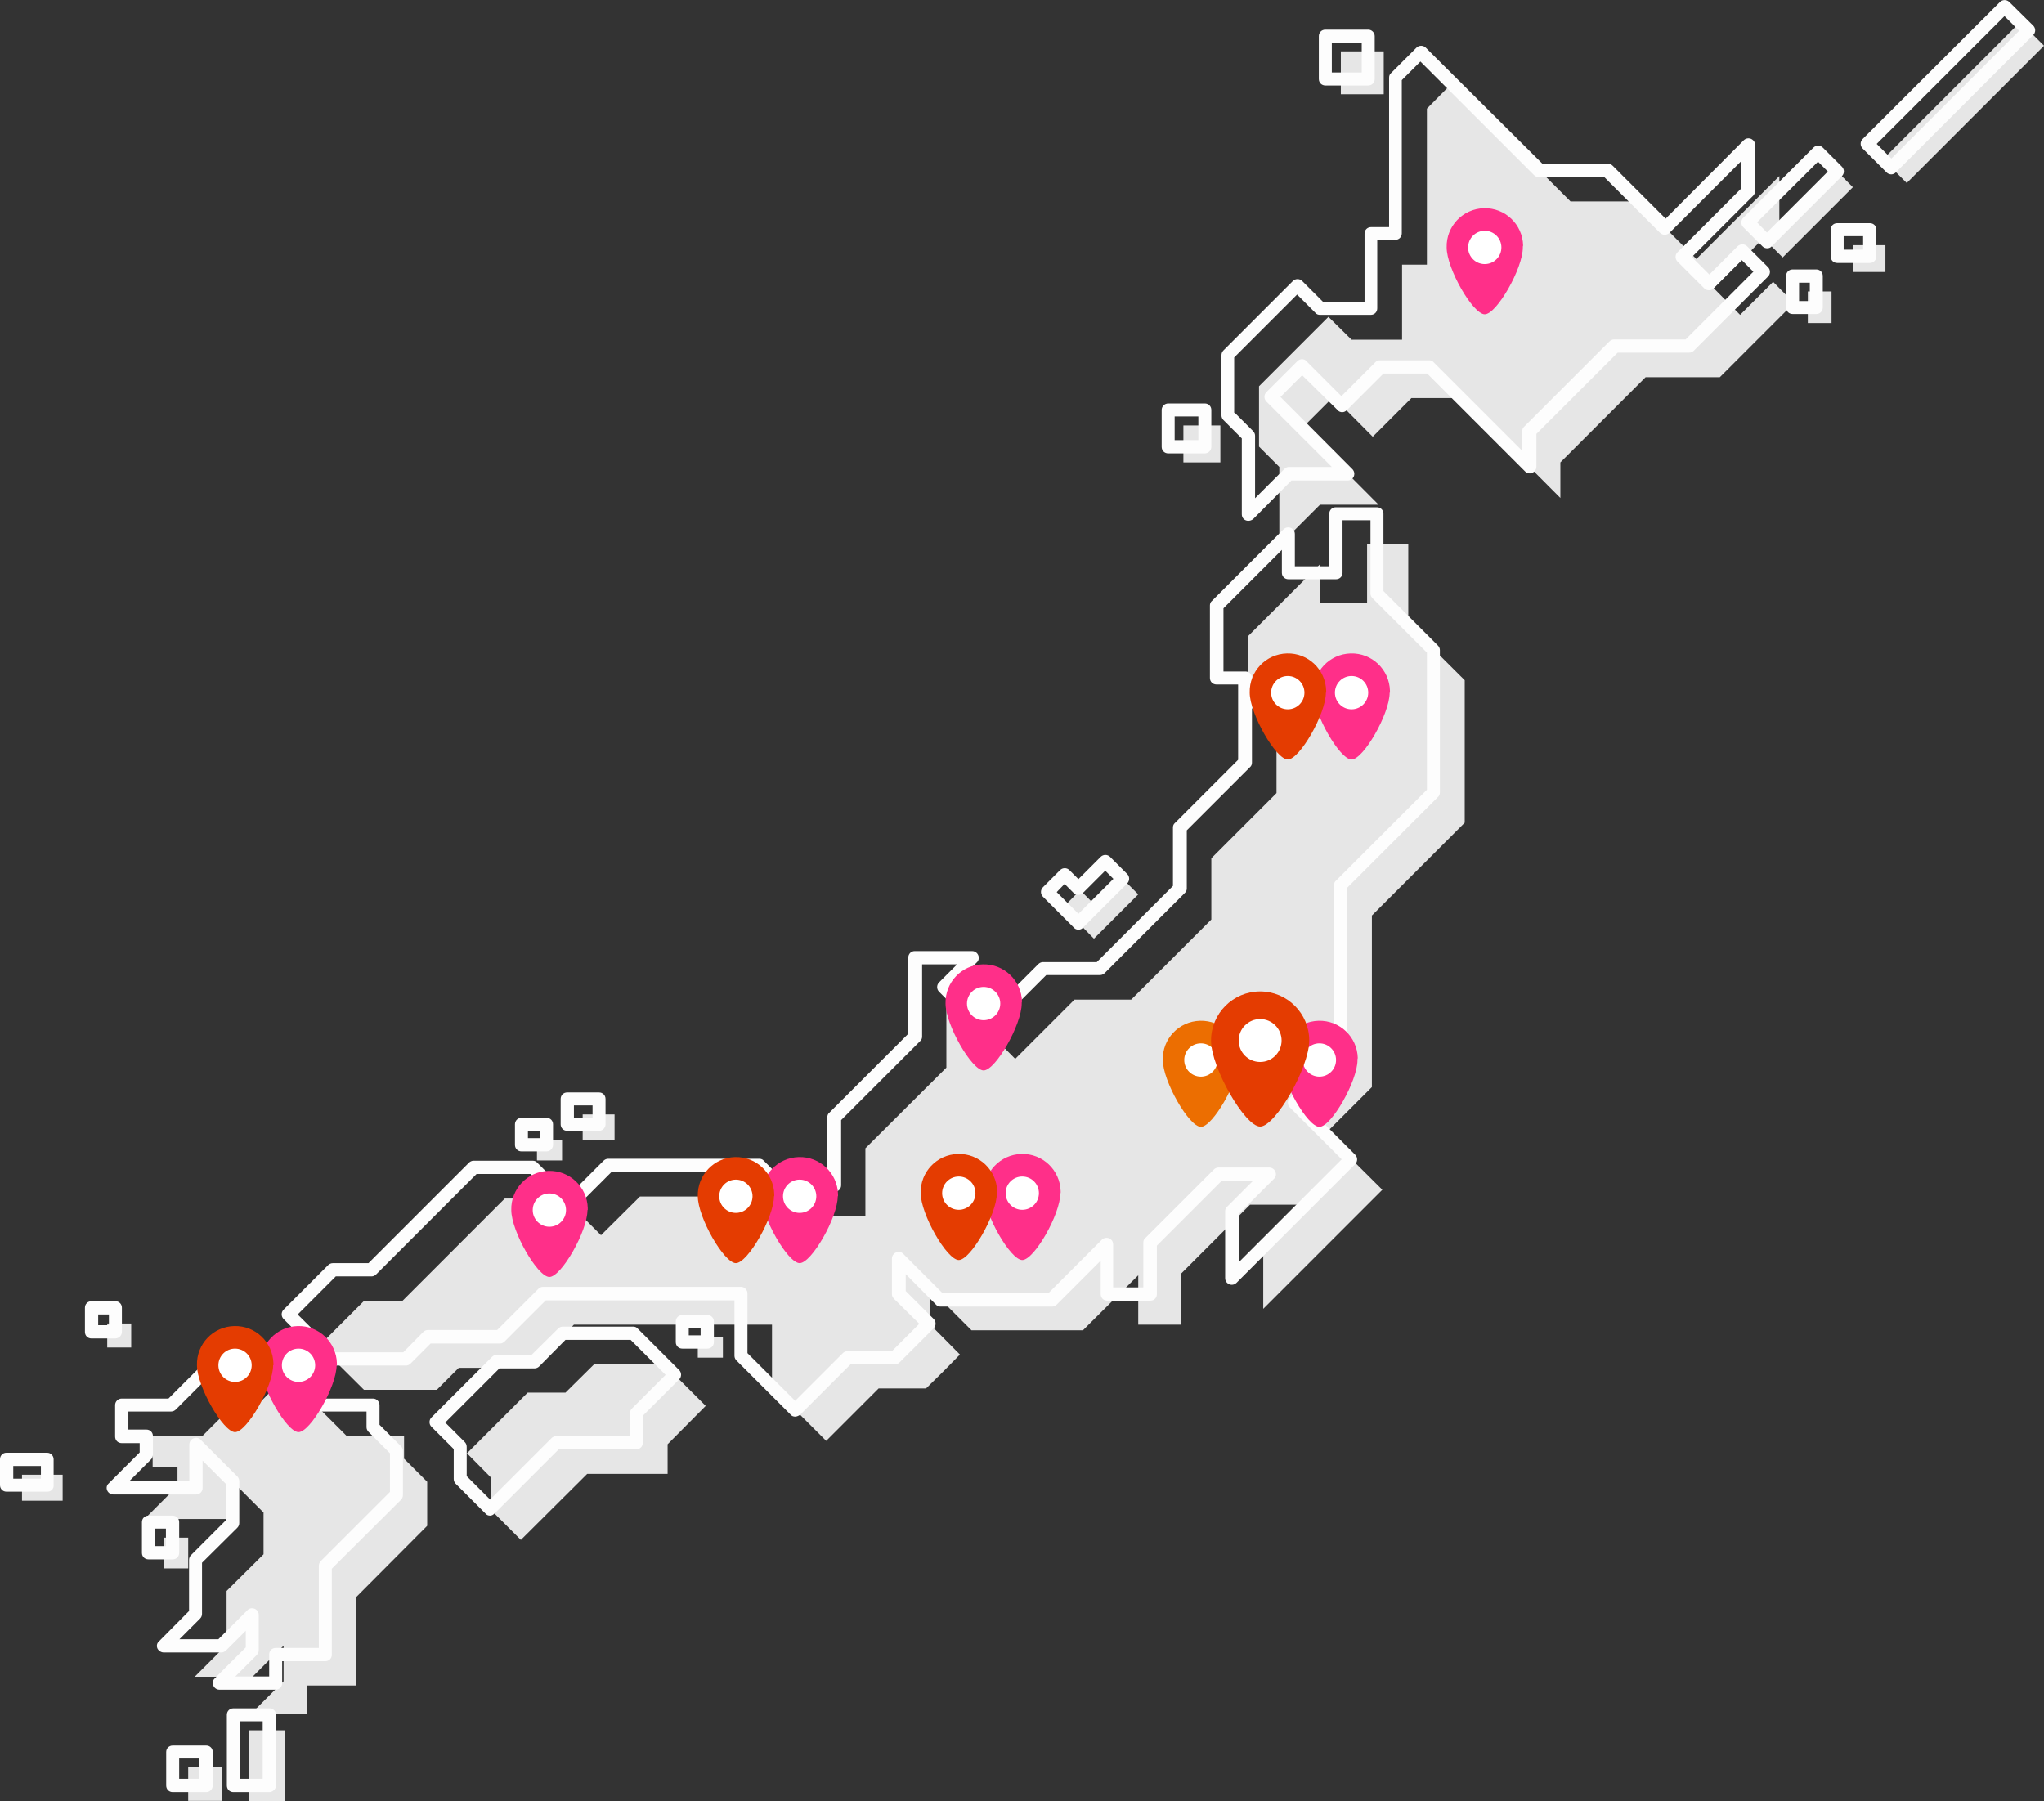
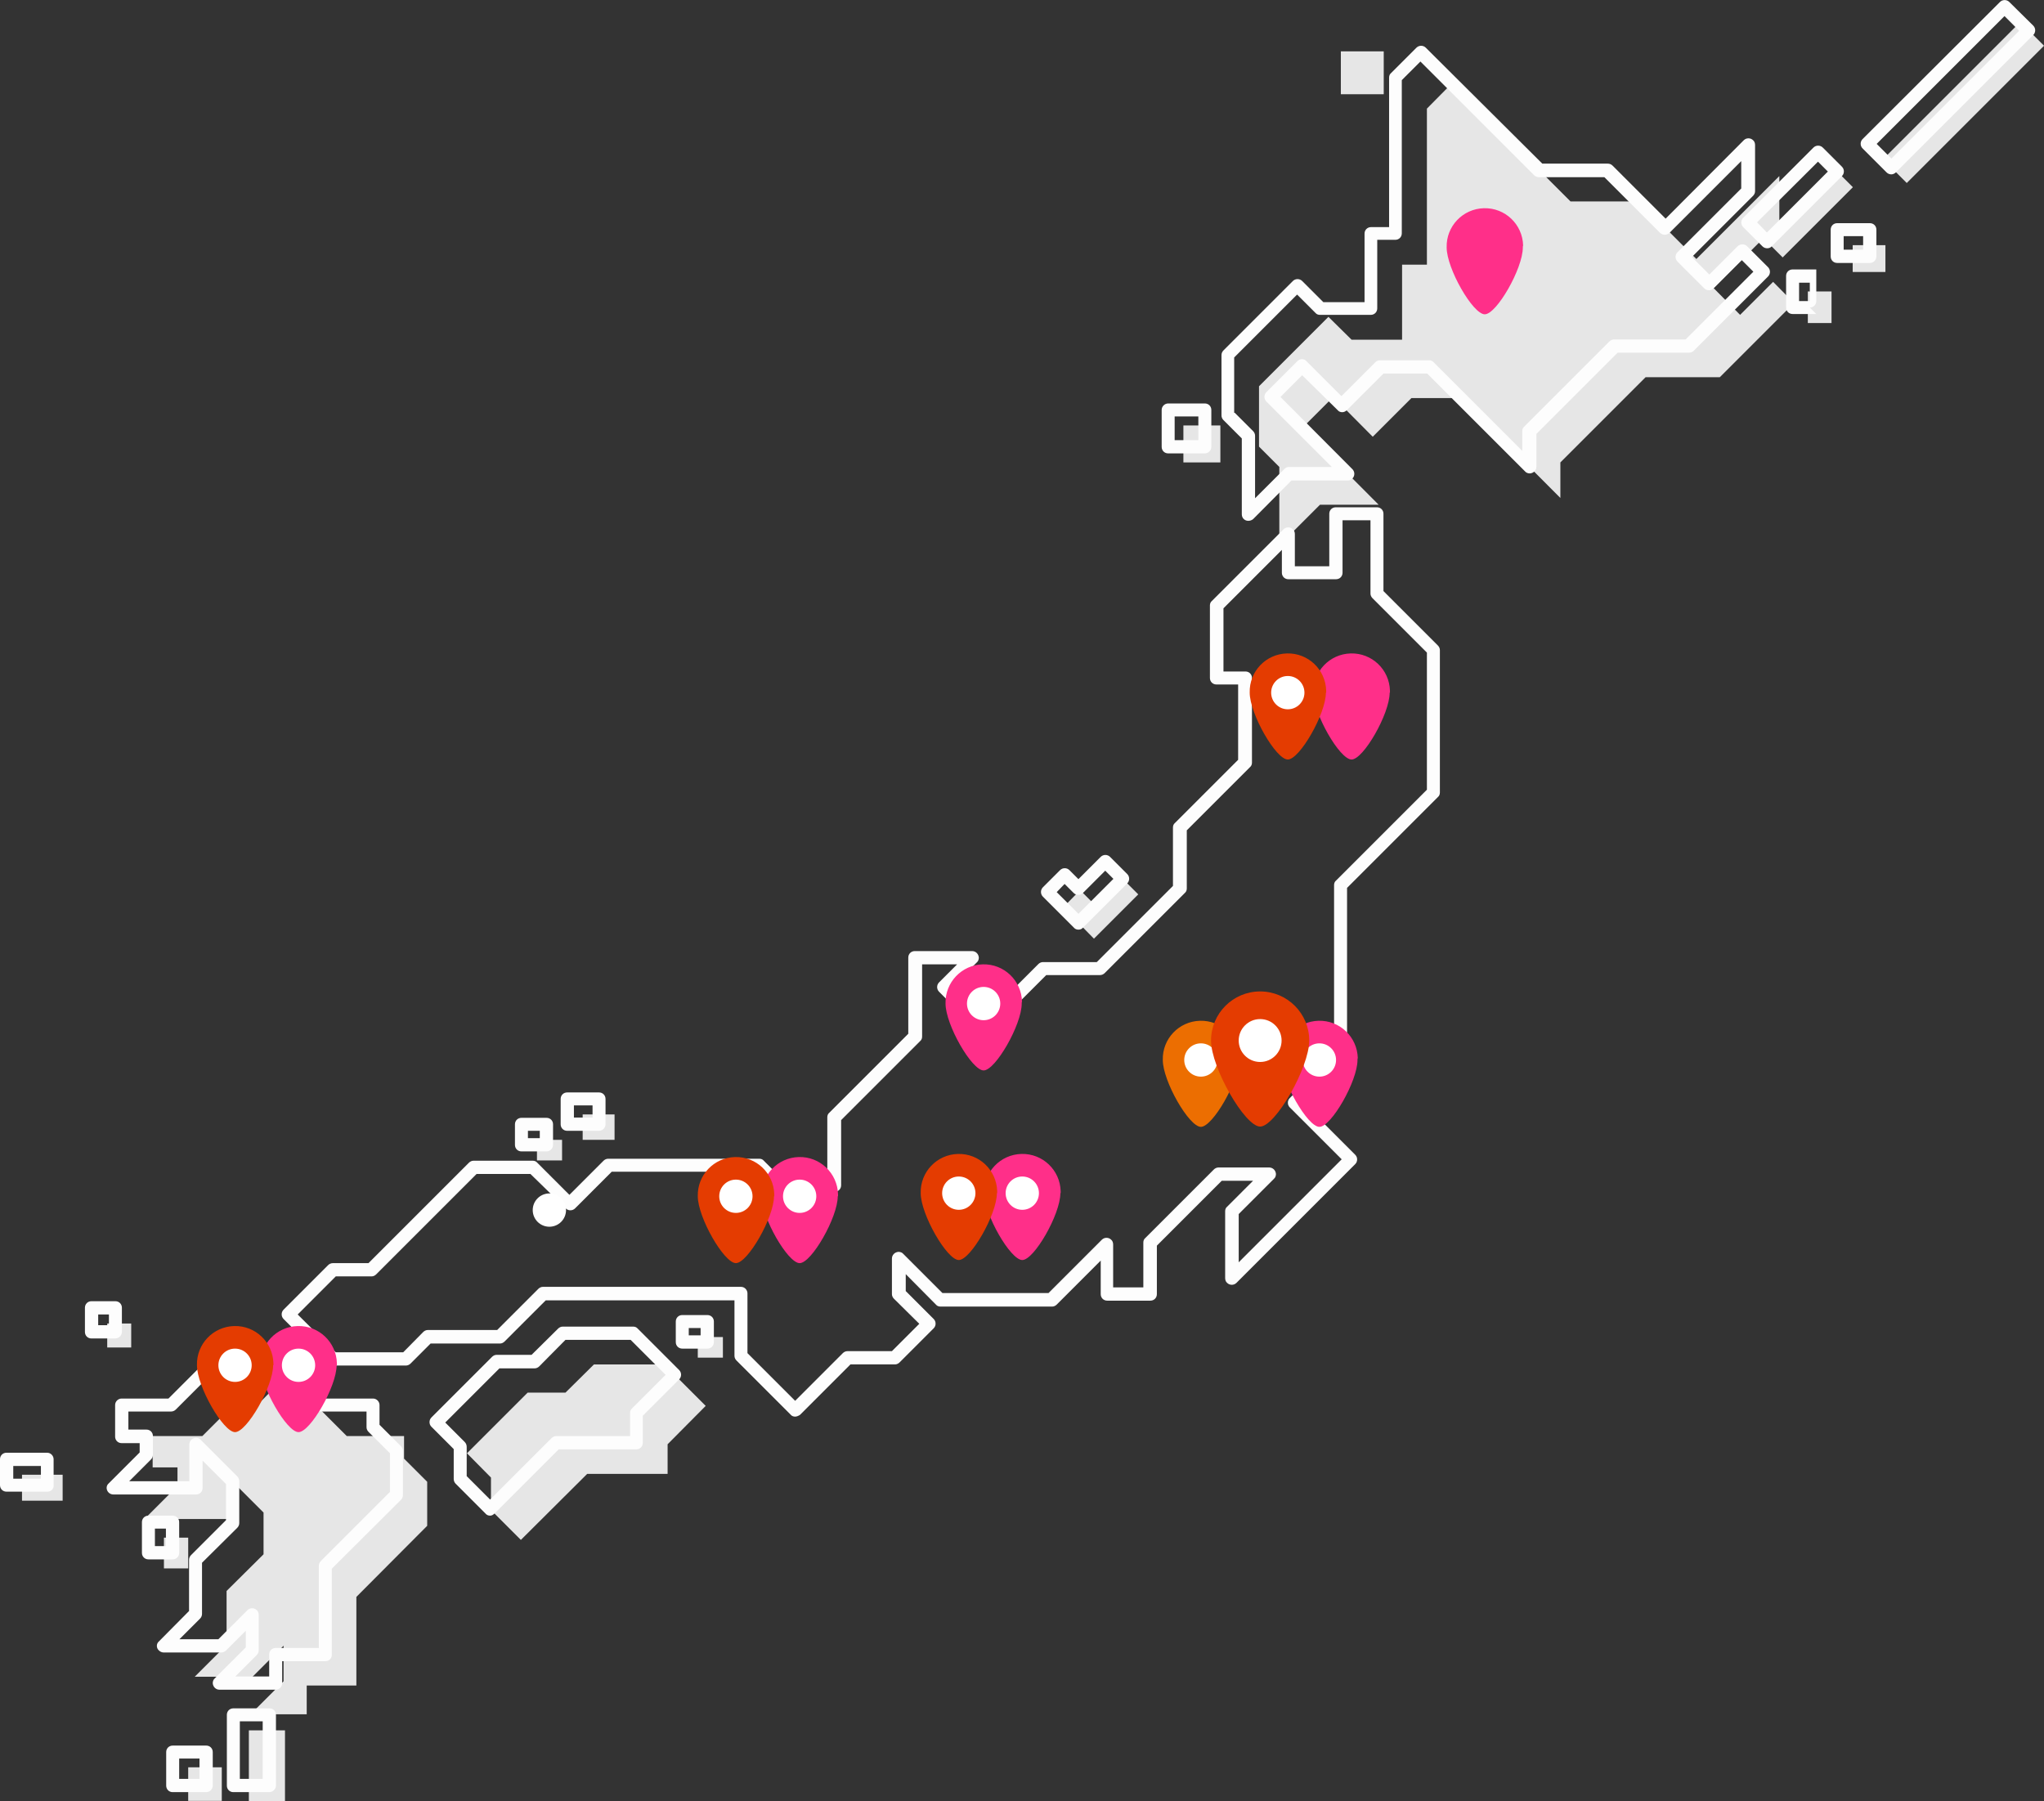
<svg xmlns="http://www.w3.org/2000/svg" version="1.1" viewBox="0 0 724.4 638.4">
  <rect x="0" y="0" width="724.4" height="638.4" fill="#333333" stroke="none" />
  <defs>
    <style>
      .cls-1 {
        fill: #ff2f89;
      }

      .cls-2 {
        fill: #ec6e01;
      }

      .cls-3 {
        fill: #e6e6e6;
      }

      .cls-4 {
        fill: #fff;
      }

      .cls-5 {
        fill: #e43c01;
      }

      .cls-6 {
        fill: #fdfdfd;
      }
    </style>
  </defs>
  <g>
    <g id="Layer_1">
      <g id="Layer_2">
        <g id="Layer_1-2">
          <polygon class="cls-3" points="628.4 99.9 616.7 111.6 607.3 102.1 630.6 78.8 630.6 62.4 601.2 91.8 580.8 71.4 556.6 71.4 536 50.8 514.6 29.5 505.7 38.5 505.7 77.7 505.7 93.8 496.9 93.8 496.9 120.4 479 120.4 470.8 112.3 446.2 136.9 446.2 158.3 453.4 165.5 453.4 193.3 467.8 178.9 488.6 178.9 461.5 151.7 472.5 140.7 486.5 154.8 500.2 141.1 517.7 141.1 553 176.5 553 163.9 583.2 133.7 609.5 133.7 635.8 107.4 628.4 99.9" />
          <polygon class="cls-3" points="143.2 517 143.2 509 122.9 509 101.5 487.6 89.1 500.1 84.8 495.9 71.7 509 54.1 509 54.1 520.1 62.9 520.1 62.9 526.7 51.2 538.4 80.4 538.4 80.4 523.1 93.4 536.1 93.4 550.9 80.3 563.9 80.3 583 69 594.3 89.5 594.3 100.5 583.3 100.5 595.9 88.8 607.6 108.7 607.6 108.7 597.4 126.3 597.4 126.3 566 151.4 540.8 151.4 525.2 143.2 517" />
-           <polygon class="cls-3" points="486.2 385.3 469.8 401.7 489.9 421.7 447.7 463.9 447.7 440.2 461 427 443 427 428.3 441.7 418.7 451.3 418.7 469.5 403.4 469.5 403.4 452 384.7 470.6 383.8 471.5 344.3 471.5 329.7 456.9 329.7 469.5 340.2 480.1 334.5 485.9 328.2 492.1 311.4 492.1 292.8 510.7 273.6 491.5 273.6 469.5 203.4 469.5 188.2 484.8 162.6 484.8 154.8 492.6 129 492.6 113.2 476.9 129 461.1 142.6 461.1 178.9 424.8 200 424.8 213 437.8 226.8 424.1 280.3 424.1 287.4 431.1 306.7 431.1 306.7 407 335.4 378.4 335.4 350.5 355.8 350.5 345.4 360.8 359.8 375.3 380.8 354.3 400.9 354.3 429.3 325.9 429.3 304.2 452.4 281.1 452.4 251.1 442.3 251.1 442.3 225.5 467.7 200.1 467.7 213.8 484.5 213.8 484.5 192.9 499.1 192.9 499.1 221.2 519.1 241.1 519.1 291.6 486.2 324.5 486.2 385.3" />
          <rect class="cls-3" x="66.7" y="626.4" width="11.9" height="11.9" />
          <rect class="cls-3" x="88.2" y="613.3" width="12.8" height="25.1" />
          <rect class="cls-3" x="7.8" y="522.7" width="14.4" height="9.2" />
          <rect class="cls-3" x="38" y="469.1" width="8.5" height="8.5" />
          <rect class="cls-3" x="58.1" y="545" width="8.6" height="10.9" />
          <rect class="cls-3" x="206.5" y="395" width="11.3" height="9" />
          <rect class="cls-3" x="190.3" y="404" width="8.9" height="7.3" />
          <rect class="cls-3" x="247.3" y="473.9" width="8.9" height="7.3" />
          <polygon class="cls-3" points="387.7 320.4 382.8 315.5 376.7 321.7 381.6 326.5 387.7 332.7 393.9 326.5 403.4 317 397.2 310.8 387.7 320.4" />
          <rect class="cls-3" x="419.4" y="150.8" width="13.1" height="13.1" />
          <rect class="cls-3" x="475.2" y="18.2" width="15.2" height="15.2" />
          <rect class="cls-3" x="661.5" y="30.4" width="68.8" height="11.9" transform="translate(178.1 502.7) rotate(-45)" />
          <rect class="cls-3" x="623.2" y="70.5" width="35.2" height="9.7" transform="translate(134.4 475.2) rotate(-45)" />
          <rect class="cls-3" x="656.6" y="86.9" width="11.6" height="9.5" />
          <rect class="cls-3" x="640.7" y="103.3" width="8.4" height="11.2" />
          <polygon class="cls-3" points="235.4 483.6 210.5 483.6 200.4 493.6 187 493.6 165.5 515.1 174 523.7 174 535.2 184.6 545.8 208.1 522.4 226.1 522.4 236.6 522.4 236.6 511.9 250.1 498.3 235.4 483.6" />
          <g>
            <path class="cls-6" d="M442.4,184.6c-1.3,0-2.3-1-2.3-2.3v-26.9l-6.5-6.5c-.4-.4-.7-1-.7-1.6v-21.4c0-.6.2-1.2.7-1.7l24.6-24.6c.9-.9,2.4-.9,3.3,0l7.5,7.5h14.6v-24.3c0-1.3,1-2.3,2.3-2.3h6.4V27.5c0-.6.2-1.2.7-1.6l9-9c.9-.9,2.4-.9,3.3,0l41.3,41.1h23.2c.6,0,1.2.2,1.7.7l18.8,18.8,27.7-27.8c.9-.9,2.4-.9,3.3,0,.5.4.7,1.1.7,1.7v16.4c0,.6-.3,1.2-.7,1.6l-21.7,21.7,6.2,6.2,10-10c.4-.4,1-.7,1.7-.7h0c.6,0,1.2.2,1.7.7l7.4,7.4c.9.9.9,2.4,0,3.3l-26.3,26.3c-.4.4-1,.7-1.7.7h-25.3l-28.8,28.8v11.6c0,1.3-1,2.3-2.3,2.4-.6,0-1.3-.2-1.7-.7l-34.7-34.7h-15.5l-13,13c-.4.4-1,.7-1.6.7h0c-.6,0-1.2-.2-1.6-.7l-12.6-12.4-7.7,7.7,25.5,25.6c.9.9.9,2.4,0,3.3-.4.5-1.1.7-1.7.7h-19.9l-13.6,13.7c-.5.4-1.1.6-1.7.6ZM437.6,146.3l6.5,6.5c.4.4.7,1,.7,1.6v22.2l10.4-10.4c.4-.4,1-.7,1.6-.7h15.2l-23.2-23.2c-.9-.9-.9-2.4,0-3.3l11-11c.4-.4,1-.7,1.6-.7h0c.6,0,1.2.2,1.6.7l12.4,12.4,12-12c.4-.4,1-.7,1.6-.7h17.5c.6,0,1.2.2,1.6.7l31.4,31.4v-7c0-.6.2-1.2.7-1.6l30.2-30.2c.4-.4,1-.7,1.7-.7h25.3l24-24-4.1-4.1-10,10c-.9.9-2.4.9-3.3,0l-9.5-9.5c-.9-.9-.9-2.4,0-3.3l22.6-22.6v-9.7l-25.4,25.4c-.4.4-1,.7-1.7.7h0c-.6,0-1.2-.2-1.7-.7l-19.7-19.7h-23.2c-.6,0-1.2-.2-1.7-.7l-40.3-40.3-6.6,6.6v54.3c0,1.3-1,2.3-2.3,2.3h-6.4v24.3c0,1.3-1,2.3-2.3,2.3h-18c-.6,0-1.2-.2-1.6-.7l-6.5-6.5-22.3,22.3v19.6h.2Z" />
            <path class="cls-6" d="M97.7,598.9h-19.9c-1.3,0-2.3-1-2.4-2.3,0-.6.2-1.3.7-1.7l11-11v-5.9l-7,7c-.4.4-1,.7-1.7.7h-20.4c-.9,0-1.8-.6-2.2-1.4-.4-.9-.2-1.9.5-2.5l10.7-10.8v-18.1c0-.6.2-1.2.7-1.7l12.4-12.4v-12.8l-8.3-8.3v9.7c0,1.3-1,2.3-2.3,2.3h-29.3c-.9,0-1.8-.5-2.2-1.4s-.2-1.9.5-2.5l11-11v-3.3h-6.4c-1.3,0-2.3-1-2.3-2.3h0v-11.2c0-1.3,1.1-2.3,2.3-2.3h16.6l12.5-12.5c.9-.9,2.4-.9,3.3,0l2.6,2.6,10.8-10.8c.9-.9,2.4-.9,3.3,0l20.7,20.7h19.3c1.3,0,2.3,1.1,2.3,2.3v7l7.6,7.6c.4.4.7,1,.7,1.7v15.6c0,.6-.2,1.2-.7,1.7l-24.5,24.4v30.5c0,1.3-1,2.3-2.3,2.3h-15.3v7.8c0,1.3-1.1,2.3-2.3,2.3ZM83.4,594.2h12v-7.8c0-1.3,1-2.3,2.3-2.3h15.3v-29.1c0-.6.2-1.2.7-1.7l24.5-24.5v-13.7l-7.6-7.6c-.4-.4-.7-1-.7-1.6v-5.6h-17.9c-.6,0-1.2-.2-1.7-.7l-19.8-19.7-10.8,10.8c-.9.9-2.4.9-3.3,0l-2.6-2.6-11.5,11.5c-.4.4-1,.7-1.7.7h-15.1v6.4h6.4c1.3,0,2.3,1,2.3,2.3v6.6c0,.6-.2,1.2-.7,1.7l-7.7,7.7h21.3v-13c0-1.3,1-2.3,2.3-2.4.6,0,1.3.2,1.7.7l13,13c.4.4.7,1,.7,1.7v14.8c0,.6-.2,1.2-.7,1.7l-12.5,12.4v18.1c0,.6-.2,1.2-.7,1.7l-7.3,7.3h13.8l10.3-10.3c.9-.9,2.4-.9,3.3,0,.5.4.7,1.1.7,1.7v12.5c0,.6-.2,1.2-.7,1.7l-7.6,7.6Z" />
            <path class="cls-6" d="M73.1,635.2h-11.9c-1.3,0-2.3-1-2.3-2.3h0v-11.9c0-1.3,1-2.3,2.3-2.3h11.9c1.3,0,2.3,1,2.3,2.3h0v11.9c0,1.2-1,2.3-2.3,2.3h0ZM63.5,630.5h7.2v-7.2h-7.2v7.2Z" />
            <path class="cls-6" d="M95.4,635.2h-12.7c-1.3,0-2.3-1-2.3-2.3h0v-25.1c0-1.3,1-2.3,2.3-2.3h12.8c1.3,0,2.3,1,2.3,2.3h0v25.1c0,1.2-1.1,2.3-2.4,2.3ZM85,630.5h8.1v-20.4h-8.1v20.4Z" />
            <path class="cls-6" d="M16.8,528.7H2.3c-1.3,0-2.3-1-2.3-2.3v-9.2c0-1.3,1-2.3,2.3-2.3h14.4c1.3,0,2.3,1.1,2.3,2.3v9.2c.1,1.3-.9,2.3-2.2,2.3ZM4.7,524.1h9.8v-4.5H4.7v4.5Z" />
            <path class="cls-6" d="M40.9,474.4h-8.5c-1.3,0-2.3-1-2.3-2.3h0v-8.6c0-1.3,1-2.3,2.3-2.3h8.5c1.3,0,2.3,1,2.3,2.3v8.5c0,1.3-.9,2.3-2.3,2.4,0,0,0,0,0,0ZM34.8,469.7h3.8v-3.8h-3.8v3.8Z" />
            <path class="cls-6" d="M61.2,552.7h-8.6c-1.3,0-2.3-1-2.3-2.3h0v-10.9c0-1.3,1-2.3,2.3-2.3h8.6c1.3,0,2.3,1,2.3,2.3h0v10.9c0,1.3-1,2.3-2.3,2.3h0ZM54.9,548h3.9v-6.2h-3.9v6.2Z" />
            <path class="cls-6" d="M212.3,400.8h-11.3c-1.3,0-2.3-1-2.3-2.3v-9c0-1.3,1-2.3,2.3-2.3h11.3c1.3,0,2.3,1,2.3,2.3h0v9c0,1.2-1,2.3-2.3,2.3ZM203.3,396.1h6.7v-4.3h-6.6v4.3Z" />
            <path class="cls-6" d="M193.7,408.1h-8.9c-1.3,0-2.3-1-2.3-2.3h0v-7.3c0-1.3,1-2.3,2.3-2.3h8.9c1.3,0,2.3,1,2.3,2.3h0v7.3c0,1.2-1,2.3-2.3,2.3h0ZM187.1,403.4h4.2v-2.6h-4.2v2.6Z" />
            <path class="cls-6" d="M250.7,478h-8.9c-1.3,0-2.3-1-2.3-2.3v-7.3c0-1.3,1-2.3,2.3-2.3h8.9c1.3,0,2.3,1,2.3,2.3v7.3c0,1.3-1,2.3-2.3,2.3ZM244.1,473.3h4.2v-2.6h-4.2v2.6Z" />
            <path class="cls-6" d="M382.2,329.5h0c-.6,0-1.2-.2-1.6-.7l-11-11c-.9-.9-.9-2.4,0-3.3l6.1-6.1c.9-.9,2.4-.9,3.3,0l3.2,3.2,7.9-7.9c.9-.9,2.4-.9,3.3,0l6.1,6.1c.9.9.9,2.4,0,3.3h0l-15.7,15.7c-.4.5-1,.7-1.6.7ZM374.5,316.2l7.7,7.7,12.4-12.4-2.9-2.9-7.9,7.9c-.9.9-2.4.9-3.3,0l-3.2-3.2-2.8,2.9Z" />
            <path class="cls-6" d="M427,160.7h-13c-1.3,0-2.3-1-2.3-2.3h0v-13.1c0-1.3,1.1-2.3,2.3-2.3h13c1.3,0,2.3,1,2.3,2.3v13.1c0,1.2-1,2.3-2.3,2.3h0ZM416.3,156h8.4v-8.4h-8.4v8.4Z" />
-             <path class="cls-6" d="M484.9,30.3h-15.2c-1.3,0-2.3-1-2.3-2.3h0v-15.2c0-1.3,1-2.3,2.3-2.3h15.2c1.3,0,2.3,1.1,2.3,2.3v15.2c0,1.3-1,2.3-2.3,2.3ZM472,25.7h10.6v-10.6h-10.6v10.6Z" />
            <path class="cls-6" d="M670.3,61.8h0c-.6,0-1.2-.2-1.7-.7l-8.5-8.5c-.9-.9-.9-2.4,0-3.3L708.8.7c.9-.9,2.4-.9,3.3,0l8.5,8.4c.9.9.9,2.4,0,3.3l-48.7,48.7c-.4.4-1,.7-1.6.7ZM665.1,51l5.2,5.2,45.3-45.3-5.2-5.2-45.3,45.3Z" />
            <path class="cls-6" d="M626.3,88c-.6,0-1.2-.2-1.7-.7l-6.8-6.8c-.9-.9-.9-2.4,0-3.3l24.9-24.9c.9-.9,2.4-.9,3.3,0h0l6.8,6.8c.9.9.9,2.4,0,3.3h0l-24.9,24.9c-.4.5-1,.7-1.6.7ZM622.7,78.8l3.5,3.6,21.6-21.6-3.5-3.5-21.6,21.5Z" />
            <path class="cls-6" d="M662.7,93.2h-11.6c-1.3,0-2.3-1-2.3-2.3h0v-9.5c0-1.3,1-2.3,2.3-2.3h11.6c1.3,0,2.3,1,2.3,2.3h0v9.5c0,1.2-1,2.3-2.3,2.3h0ZM653.4,88.5h6.9v-4.8h-6.9v4.8Z" />
-             <path class="cls-6" d="M643.7,111.3h-8.4c-1.3,0-2.3-1-2.3-2.3h0v-11.2c0-1.3,1-2.3,2.3-2.3h8.4c1.3,0,2.3,1,2.3,2.3h0v11.2c0,1.3-1,2.3-2.3,2.3h0ZM637.6,106.7h3.8v-6.5h-3.8v6.5Z" />
+             <path class="cls-6" d="M643.7,111.3h-8.4c-1.3,0-2.3-1-2.3-2.3h0v-11.2c0-1.3,1-2.3,2.3-2.3h8.4h0v11.2c0,1.3-1,2.3-2.3,2.3h0ZM637.6,106.7h3.8v-6.5h-3.8v6.5Z" />
            <path class="cls-6" d="M281.8,502.1c-.6,0-1.2-.2-1.6-.7l-19.2-19.2c-.4-.4-.7-1-.7-1.6v-19.7h-66.9l-14.6,14.6c-.4.4-1,.7-1.6.7h-24.6l-7.1,7.1c-.4.4-1,.7-1.6.7h-25.9c-.6,0-1.2-.2-1.7-.7l-15.8-15.8c-.9-.9-.9-2.4,0-3.3l15.8-15.8c.4-.4,1-.7,1.7-.7h12.6l35.6-35.6c.4-.4,1-.7,1.6-.7h21c.6,0,1.2.2,1.6.7l11.4,11.4,12.1-12.1c.4-.4,1-.7,1.6-.7h53.6c.6,0,1.2.2,1.6.7l6.4,6.4h16.1v-21.8c0-.6.2-1.2.7-1.6l28-28v-27c0-1.3,1-2.3,2.3-2.3h20.3c1.3,0,2.3,1,2.4,2.3,0,.6-.2,1.3-.7,1.7l-8.7,8.7,11.2,11.2,19.3-19.3c.4-.4,1-.7,1.6-.7h19.1l27-27v-20.7c0-.6.2-1.2.7-1.6l22.4-22.4v-26.7h-7.7c-1.3,0-2.3-1-2.3-2.3v-25.7c0-.6.2-1.2.7-1.6l25.4-25.4c.9-.9,2.4-.9,3.3,0,.5.4.7,1.1.7,1.7v11.4h12.2v-18.6c0-1.3,1-2.3,2.3-2.3h14.6c1.3,0,2.3,1,2.3,2.3v27.4l19.3,19.3c.4.4.7,1,.7,1.6v50.5c0,.6-.2,1.2-.7,1.6l-32.2,32.2v59.8c0,.6-.2,1.2-.7,1.6l-14.8,14.8,18.4,18.4c.9.9.9,2.4,0,3.3h0l-42.1,42.1c-.9.9-2.4.9-3.3,0-.5-.4-.7-1.1-.7-1.7v-23.7c0-.6.2-1.2.7-1.6l9.2-9.2h-11.1l-23,23v17.2c0,1.3-1,2.3-2.3,2.3h-15.3c-1.3,0-2.3-1-2.3-2.3v-11.9l-15.6,15.6c-.4.4-1,.7-1.6.7h-39.6c-.6,0-1.2-.2-1.6-.7l-10.7-10.8v6l9.9,9.9c.9.9.9,2.4,0,3.3l-12.1,12.1c-.4.4-1,.7-1.6.7h-15.8l-17.9,17.9c-.5.3-1.1.6-1.7.6ZM264.9,479.6l16.9,16.9,16.9-16.9c.4-.4,1-.7,1.6-.7h15.8l9.7-9.7-9-8.9c-.4-.4-.7-1-.7-1.6v-12.6c0-1.3,1-2.3,2.3-2.4.6,0,1.3.2,1.7.7l13.9,13.9h37.6l18.9-18.9c.9-.9,2.4-.9,3.3,0,.5.4.7,1.1.7,1.7v15.2h10.7v-15.9c0-.6.2-1.2.7-1.6l24.3-24.3c.4-.4,1-.7,1.6-.7h18c1.3,0,2.3,1,2.4,2.3,0,.6-.2,1.3-.7,1.7l-12.5,12.5v17.1l36.5-36.5-18.4-18.4c-.9-.9-.9-2.4,0-3.3h0l15.7-15.7v-59.8c0-.6.2-1.2.7-1.6l32.2-32.2v-48.6l-19.3-19.3c-.4-.4-.7-1-.7-1.6v-26h-9.9v18.6c0,1.3-1,2.3-2.3,2.3h-16.9c-1.3,0-2.3-1-2.3-2.3v-8.1l-20.7,20.7v22.4h7.8c1.3,0,2.3,1,2.3,2.3h0v30c0,.6-.2,1.2-.7,1.6l-22.4,22.4v20.6c0,.6-.2,1.2-.7,1.6l-28.4,28.4c-.4.4-1,.7-1.6.7h-19.1l-20.3,20.3c-.9.9-2.4.9-3.3,0l-14.4-14.4c-.9-.9-.9-2.4,0-3.3l6.4-6.4h-12.4v25.6c0,.6-.2,1.2-.7,1.6l-28,28v23.1c0,1.3-1,2.3-2.3,2.3h-19.4c-.6,0-1.2-.2-1.6-.7l-6.4-6.4h-51.6l-13,13c-.9.9-2.4.9-3.3,0l-12.5-12.2h-19.1l-35.6,35.6c-.4.4-1,.7-1.6.7h-12.7l-13.5,13.5,13.5,13.4h23.9l7.1-7.2c.4-.4,1-.7,1.6-.7h24.6l14.6-14.6c.4-.4,1-.7,1.6-.7h70.2c1.3,0,2.3,1.1,2.3,2.3v21.2ZM475.2,374.3h0Z" />
            <path class="cls-6" d="M173.7,537.2h0c-.6,0-1.2-.2-1.6-.7l-10.6-10.6c-.4-.4-.7-1-.7-1.7v-10.6l-7.9-7.9c-.9-.9-.9-2.4,0-3.3l21.5-21.5c.4-.4,1-.7,1.6-.7h12.4l9.4-9.3c.4-.4,1-.7,1.6-.7h25c.6,0,1.2.2,1.6.7l14.7,14.7c.9.9.9,2.4,0,3.3l-12.9,12.9v9.6c0,1.3-1,2.3-2.3,2.3h-27.5l-22.7,22.7c-.5.5-1,.8-1.6.8ZM165.4,523.2l8.3,8.3,21.8-21.8c.4-.4,1-.7,1.6-.7h26.2v-8.2c0-.6.2-1.2.7-1.6l11.9-11.9-12.4-12.4h-23.1l-9.3,9.4c-.4.4-1,.7-1.6.7h-12.5l-19.2,19.2,6.9,6.9c.4.4.7,1,.7,1.7v10.4Z" />
          </g>
          <g>
            <path class="cls-1" d="M481.1,375.7c0,7.5-9.3,23.7-13.5,23.7s-13.5-16.2-13.5-23.7c-.2-7.5,5.7-13.7,13.2-13.9,7.5-.2,13.7,5.7,13.9,13.2-.1.2-.1.4-.1.7Z" />
            <circle class="cls-4" cx="467.6" cy="375.7" r="5.9" />
            <path class="cls-2" d="M439.1,375.7c0,7.5-9.3,23.7-13.5,23.7s-13.5-16.2-13.5-23.7c-.2-7.5,5.7-13.7,13.2-13.9,7.5-.2,13.7,5.7,13.9,13.2-.1.2-.1.4-.1.7Z" />
            <circle class="cls-4" cx="425.6" cy="375.7" r="5.9" />
            <path class="cls-5" d="M464,368.8c0,9.6-12,30.5-17.4,30.5s-17.4-20.9-17.4-30.5,7.8-17.4,17.4-17.4,17.4,7.8,17.4,17.4Z" />
            <circle class="cls-4" cx="446.6" cy="368.8" r="7.6" />
          </g>
          <path class="cls-1" d="M539.7,87.7c0,7.5-9.3,23.7-13.5,23.7s-13.5-16.2-13.5-23.7c-.2-7.5,5.7-13.7,13.2-13.9,7.5-.2,13.7,5.7,13.9,13.2-.1.2-.1.4-.1.7h0Z" />
-           <circle class="cls-4" cx="526.2" cy="87.7" r="5.9" />
          <path class="cls-1" d="M362.1,355.7c0,7.5-9.3,23.7-13.5,23.7s-13.5-16.2-13.5-23.7c-.2-7.5,5.7-13.7,13.2-13.9,7.5-.2,13.7,5.7,13.9,13.2-.1.2-.1.4-.1.7Z" />
          <circle class="cls-4" cx="348.6" cy="355.7" r="5.9" />
          <g>
            <path class="cls-1" d="M375.8,422.9c0,7.5-9.3,23.7-13.5,23.7s-13.5-16.2-13.5-23.7c-.2-7.5,5.7-13.7,13.2-13.9s13.7,5.7,13.9,13.2c0,.2,0,.4,0,.7Z" />
            <circle class="cls-4" cx="362.3" cy="422.9" r="5.9" />
            <path class="cls-5" d="M353.3,422.9c0,7.5-9.3,23.7-13.5,23.7s-13.5-16.2-13.5-23.7c-.2-7.5,5.7-13.7,13.2-13.9s13.7,5.7,13.9,13.2c0,.2,0,.4,0,.7Z" />
            <circle class="cls-4" cx="339.8" cy="422.9" r="5.9" />
          </g>
          <g>
            <path class="cls-1" d="M119.3,483.9c0,7.5-9.3,23.7-13.5,23.7s-13.5-16.2-13.5-23.7c-.2-7.5,5.7-13.7,13.2-13.9s13.7,5.7,13.9,13.2c0,.2,0,.4,0,.7Z" />
            <circle class="cls-4" cx="105.8" cy="483.9" r="5.9" />
            <path class="cls-5" d="M96.8,483.9c0,7.5-9.3,23.7-13.5,23.7s-13.5-16.2-13.5-23.7c-.2-7.5,5.7-13.7,13.2-13.9s13.7,5.7,13.9,13.2c0,.2,0,.4,0,.7Z" />
            <circle class="cls-4" cx="83.3" cy="483.9" r="5.9" />
          </g>
-           <path class="cls-1" d="M208.2,428.9c0,7.5-9.3,23.7-13.5,23.7s-13.5-16.2-13.5-23.7c-.2-7.5,5.7-13.7,13.2-13.9s13.7,5.7,13.9,13.2c0,.2,0,.4,0,.7Z" />
          <circle class="cls-4" cx="194.7" cy="428.9" r="5.9" />
          <g>
            <path class="cls-1" d="M296.9,424c0,7.5-9.3,23.7-13.5,23.7s-13.5-16.2-13.5-23.7c-.2-7.5,5.7-13.7,13.2-13.9s13.7,5.7,13.9,13.2c0,.2,0,.4,0,.7Z" />
            <circle class="cls-4" cx="283.4" cy="424" r="5.9" />
            <path class="cls-5" d="M274.3,424c0,7.5-9.3,23.7-13.5,23.7s-13.5-16.2-13.5-23.7c-.2-7.5,5.7-13.7,13.2-13.9s13.7,5.7,13.9,13.2c0,.2,0,.4,0,.7Z" />
            <circle class="cls-4" cx="260.8" cy="424" r="5.9" />
          </g>
        </g>
      </g>
      <g>
        <path class="cls-1" d="M492.5,245.5c0,7.5-9.3,23.7-13.5,23.7s-13.5-16.2-13.5-23.7c-.2-7.5,5.7-13.7,13.2-13.9s13.7,5.7,13.9,13.2c0,.2,0,.4,0,.7Z" />
-         <circle class="cls-4" cx="479" cy="245.5" r="5.9" />
        <path class="cls-5" d="M469.9,245.5c0,7.5-9.3,23.7-13.5,23.7s-13.5-16.2-13.5-23.7c-.2-7.5,5.7-13.7,13.2-13.9s13.7,5.7,13.9,13.2c0,.2,0,.4,0,.7Z" />
        <circle class="cls-4" cx="456.4" cy="245.5" r="5.9" />
      </g>
    </g>
  </g>
</svg>